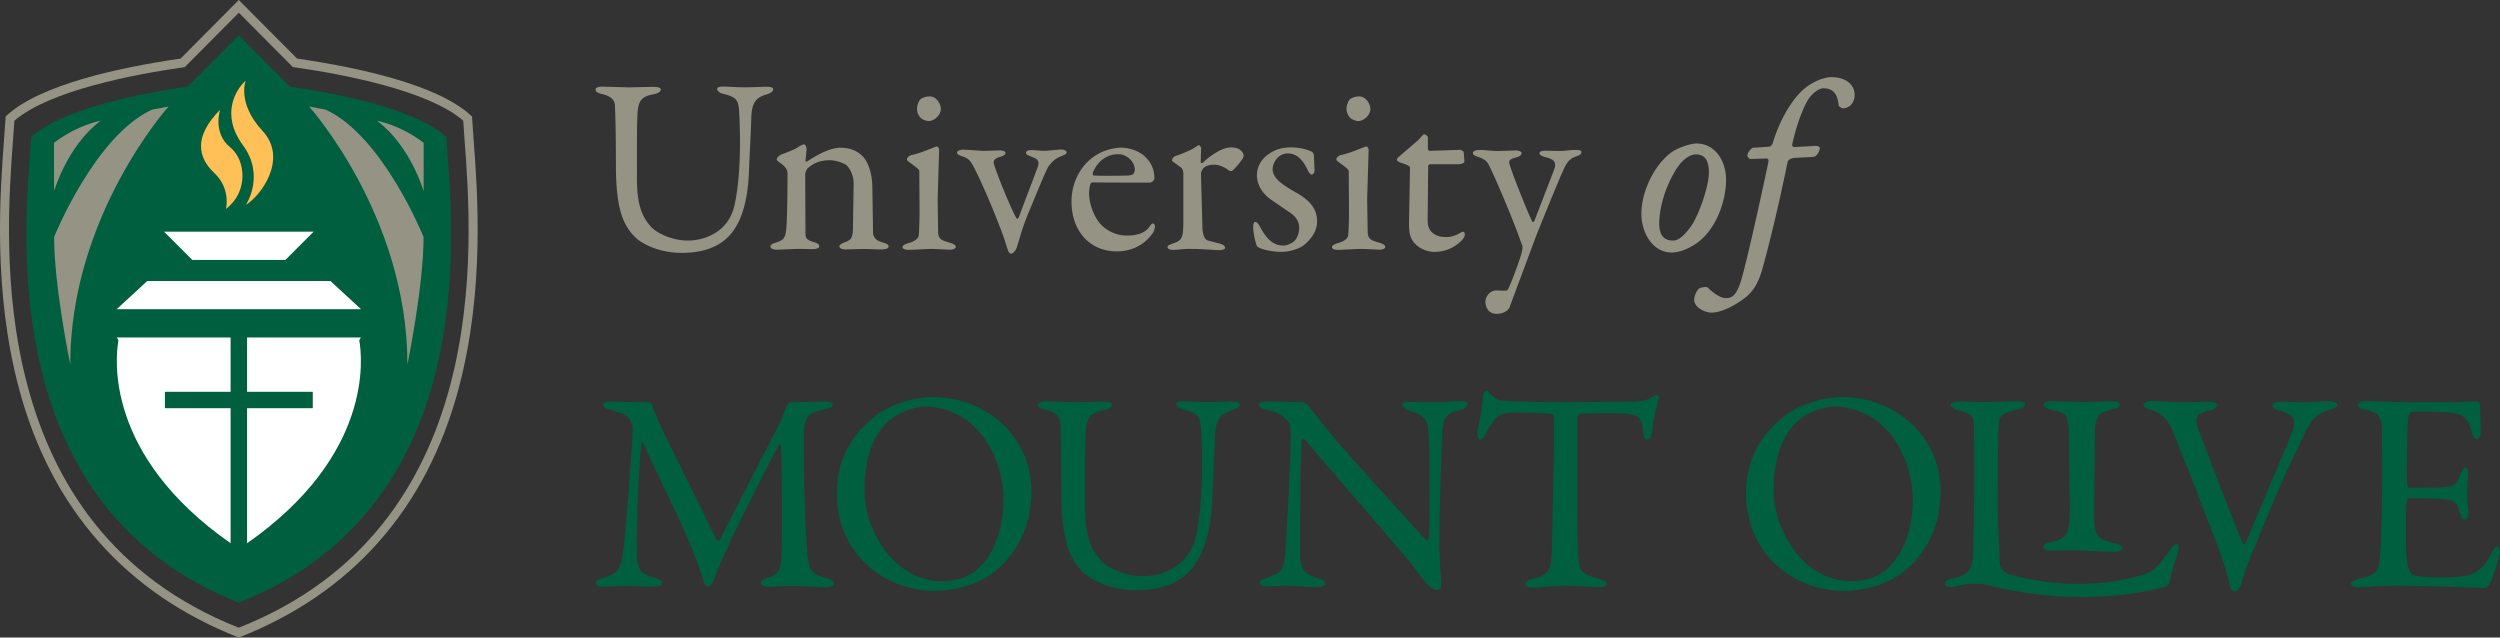
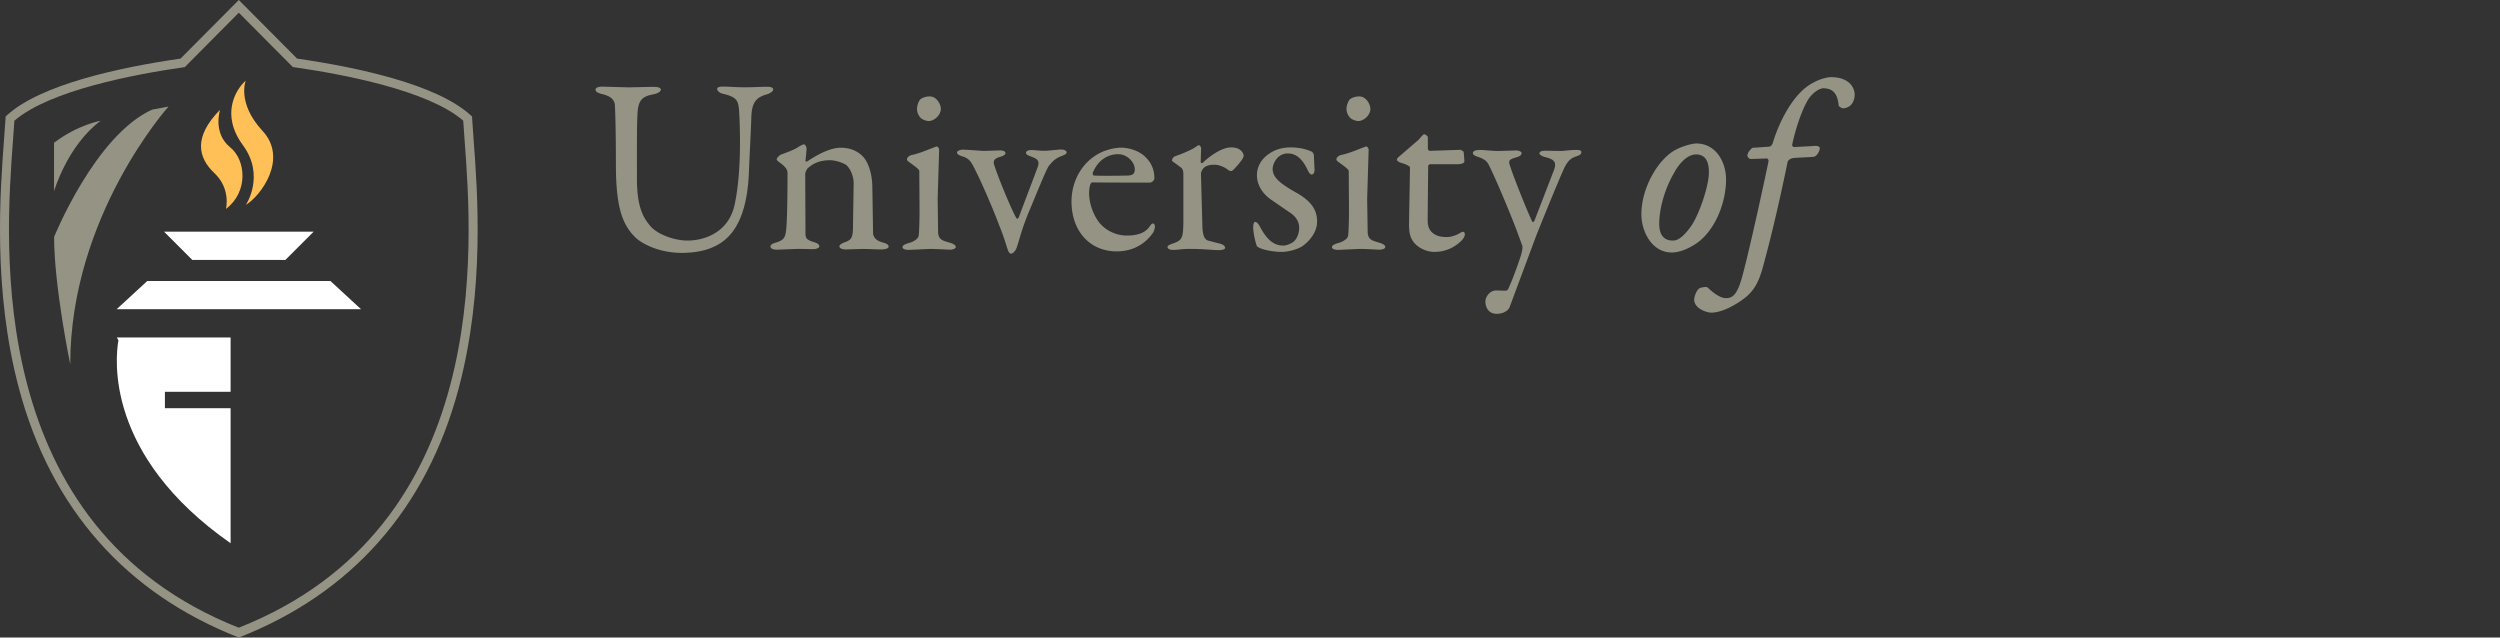
<svg xmlns="http://www.w3.org/2000/svg" viewBox="0 0 383.99 97.92">
  <rect x="0" y="0" width="383.99" height="97.92" fill="#333333" stroke="none" />
  <path d="M92.59 13.31l3.97.11 3.74-.08c.73 0 1.2.12 1.2.42s-.42.58-1.16.73c-1.39.27-2.12.66-2.35 2.2-.19 1.28-.16 5.29-.16 10.77 0 4.36.97 6.02 2.16 7.37 1.08 1.19 3.59 2.12 5.6 2.12 2.51 0 6.25-1.16 7.22-5.4.46-2.05.85-5.29.85-9.68 0-2.51-.11-4.51-.15-4.98-.12-1.47-.38-2.01-2.55-2.51-.39-.08-.81-.43-.81-.7 0-.23.23-.38.89-.38.97 0 2.05.11 3.28.11 1.59 0 2.4-.08 3.48-.08.62 0 .96.12.96.42 0 .23-.31.5-.85.7-1.66.46-2.43 1.12-2.51 3.55-.04 1.66-.27 5.94-.35 7.95-.19 6.71-2.04 10.11-4.82 11.65-1.77 1.01-3.86 1.24-5.55 1.24-3.47 0-6.06-1.43-6.99-2.28-2.16-2.04-3.09-4.86-3.09-11.34 0-5.55-.12-8.64-.16-9.14-.08-.73-.62-1.35-2.08-1.66-.46-.12-.89-.31-.89-.66 0-.31.5-.46 1.12-.46h0zm27.39 10.42c.66-.23 2.05-.74 2.59-1.12.38-.24.73-.43.93-.43s.38.43.38.58c0 .66-.15 1.58-.15 1.93 0 .19.19.12.23.12 1.54-1.04 3.55-2.12 5.17-2.12 1.89 0 2.97.85 3.51 1.46.85 1.01 1.35 2.78 1.35 4.71l.11 7.02c.08.57.46 1.08 1.43 1.35.73.19.96.39.96.66s-.54.42-1.15.42c-.89 0-1.78-.07-2.86-.07l-2.66.07c-.35 0-.89-.15-.89-.46 0-.27.43-.51.89-.66.93-.35 1.12-.66 1.19-1.93l.11-7.06c0-1.39-.69-2.51-1.15-2.86-.43-.3-1.58-.73-2.47-.73-1.7 0-2.7.58-3.43 1.23-.12.12-.39.58-.39.93l.04 9.26c.04.54.19.85 1.43 1.2.39.12.7.35.7.58 0 .27-.43.46-.96.46-.46 0-1.54-.04-2.35-.04l-3.2.12c-.58 0-1-.16-1-.5 0-.27.38-.47.81-.58 1.27-.39 1.5-.77 1.62-2.16.12-1.15.19-4.51.19-8.45 0-.43-.07-.81-.93-1.5-.5-.35-.73-.54-.73-.66 0-.27.43-.66.69-.77h-.01zm19.64 14.65c-.62 0-1-.15-1-.42 0-.24.27-.42.93-.62.88-.23 1.46-.7 1.54-1.07.11-.54.15-2.86.15-3.98l-.04-6.02c-.04-.27-.46-.58-1.58-1.39-.23-.16-.31-.27-.31-.42 0-.27.35-.58.77-.66 1.43-.3 3.24-1.16 3.82-1.31.15 0 .35.39.35.42l-.23 7.64.07 5.13c.04 1.24.89 1.31 1.86 1.62.62.19.85.39.85.66 0 .23-.46.39-.89.39-.27 0-2.2-.12-3.01-.12l-3.28.15h0zm4.89-21.68c0 1.04-1.08 1.89-1.85 1.89-.27 0-.89-.15-1.24-.47-.31-.35-.57-.77-.57-1.42 0-.35.15-.96.46-1.39.38-.35.97-.5 1.5-.5 1.04 0 1.7 1.2 1.7 1.89h0zm3.44 6.29c.7 0 2.78.19 3.2.19l2.39-.08c.58 0 .89.15.89.42s-.35.43-.85.58c-1.12.31-1 .85-.85 1.31 1.12 3.32 3.17 7.91 3.43 8.14.08.12.23 0 .31-.15l2.93-7.76c.31-1-.04-1.24-1.19-1.66-.31-.11-.62-.27-.62-.5s.27-.43.77-.43c.77 0 1.12.11 2.08.11.7 0 1.89-.19 2.62-.19.39 0 .77.19.77.43s-.23.35-.81.58c-.93.35-1.35.81-1.93 1.51-.54.85-2.01 4.59-3.16 7.29-1.08 2.74-1.08 3.12-1.74 5.17-.2.62-.62 1.01-.93 1.01-.15 0-.39-.27-.5-.7-.43-1.27-.5-1.7-1.39-3.93-.93-2.47-2.97-7.21-4.02-9.07-.27-.5-.66-1.01-1.62-1.27-.58-.19-.73-.35-.73-.58 0-.27.58-.43.93-.43h.02zm28.01 1.16c.85.81 1.35 1.89 1.35 3.24 0 .23-.31.66-.73.66s-7.02 0-8.8-.04c-.12 0-.27.19-.31.3-.11.31-.19.97-.19 1.35 0 1.51.62 3.28 1.47 4.4.85 1.16 2.47 2.12 4.32 2.12 1.7 0 2.85-.43 3.51-1.39.15-.23.34-.46.5-.46.23 0 .31.27.31.46 0 .3-.16.73-.27.93-1.35 1.97-3.39 2.89-5.59 2.89-4.17 0-6.95-3.16-6.95-7.68 0-3.08 1.62-6.17 4.63-7.56 1-.46 2.28-.69 2.93-.69 1.35 0 2.86.5 3.82 1.46h0zm-8.11 2.39c-.07.19.08.43.16.43 1.01.04 3.05.04 4.98 0 .92 0 1.31-.2 1.31-.97 0-1.08-1.16-2.32-2.55-2.32-1.74 0-3.2 1.08-3.9 2.86zm12.66-2.55c1.27-.43 2.47-1 2.86-1.23.46-.31.65-.46.77-.46.16 0 .35.35.35.46l-.07 2.12c0 .16.19.19.27.16 1.51-1.43 3.2-2.4 4.4-2.4 1.58 0 1.93.96 1.93 1.31 0 .08-.11.35-.23.54-.43.62-1.35 1.66-1.58 1.77-.08.04-.42-.04-.54-.12-.42-.39-1.35-.84-2.12-.84-.65 0-1.31.11-1.7.54-.27.31-.39.66-.39.85l.23 8.33c.07 1.12.31 1.85 1.01 1.97l1.77.46c.62.19.7.47.7.62 0 .19-.35.35-.93.35-.97 0-2.32-.19-4.55-.19-1.16 0-1.62.15-2.55.15-.43 0-.81-.15-.81-.46 0-.23.46-.38.77-.5 1.5-.5 1.62-.89 1.66-3.2v-7.37c0-.39 0-.89-.43-1.16-.93-.73-1.31-.89-1.31-1.04 0-.12.08-.5.5-.66h-.01zm19.75-1.11c.42.08 1.16.38 1.23.42.08.04.31.31.31.54l.11 2.28c0 .35-.16.69-.46.69-.16 0-.39-.23-.58-.66-.85-1.81-1.81-2.58-3.09-2.58-1.58 0-2.31 1.58-2.31 2.39 0 1.31 1.23 2.31 3.82 3.74 2.16 1.27 3.01 2.58 3.01 4.32s-1.28 3.09-2.24 3.78c-.7.46-2.05.89-3.24.89s-3.09-.31-3.75-.85c-.11-.2-.58-1.82-.58-2.94 0-.43.08-.81.31-.81.31 0 .58.46.81.89 1.08 1.97 2.12 2.74 3.51 2.74.5 0 1.12-.27 1.54-.57.58-.46.89-1.39.89-2.13 0-1.04-.54-1.85-1.74-2.58l-2.35-1.62c-1.16-.73-2.4-2.09-2.4-3.9 0-1.31.66-2.59 2.13-3.47.74-.47 1.77-.81 3.09-.81.74 0 1.55.12 1.97.23h.01zm5.32 15.5c-.61 0-1-.15-1-.42 0-.24.27-.42.93-.62.88-.23 1.46-.7 1.54-1.07.11-.54.15-2.86.15-3.98l-.04-6.02c-.04-.27-.46-.58-1.58-1.39-.23-.16-.31-.27-.31-.42 0-.27.35-.58.77-.66 1.43-.3 3.24-1.16 3.83-1.31.15 0 .35.39.35.42l-.23 7.64.08 5.13c.04 1.24.89 1.31 1.85 1.62.62.19.85.39.85.66 0 .23-.47.39-.89.39-.27 0-2.2-.12-3.01-.12l-3.28.15h-.01zm4.91-21.68c0 1.04-1.08 1.89-1.85 1.89-.27 0-.89-.15-1.24-.47-.31-.35-.58-.77-.58-1.42 0-.35.15-.96.46-1.39.38-.35.97-.5 1.5-.5 1.04 0 1.7 1.2 1.7 1.89h.01zm13.88 6.33s.43.19.43.31c0-.12.12.96.12 1.46 0 .35-.74.42-1.01.42h-4.21c-.19 0-.34.2-.34.27l-.08 8.3c0 .96.23 1.47.66 1.89.73.66 1.54.73 2.35.73.5 0 1.31-.23 1.89-.58.35-.2.43-.23.58-.23.04 0 .23.07.23.42 0 .31-.27.7-.54.97-1.04 1-2.39 1.7-4.13 1.7-1.59 0-2.94-.97-3.4-1.82-.42-.66-.5-1.47-.5-2.55l.15-8.57c0-.27-.69-.54-1.46-.77-.31-.11-.55-.31-.55-.42 0-.16.12-.31.24-.43l3.09-2.66c.46-.54.73-.85.88-.85.2 0 .54.35.54.43v1.81c0 .11.16.31.31.31l4.74-.16v.02zm2.78 0c.96 0 1.89.16 3.01.16l2.7-.08c.3 0 .85.12.85.42 0 .27-.27.5-.89.66-1.08.31-1.2.5-.81 1.5.58 1.85 3.05 7.91 3.36 8.37.04.08.19.08.31-.15l3.05-7.91c.35-1.08.03-1.54-1.47-1.89-.47-.12-.81-.39-.81-.54 0-.35.5-.42.97-.42l2.27.04c.54 0 1.43-.16 2.43-.16.5 0 .77.08.77.35 0 .35-.38.51-.85.66-.81.27-1.31.74-1.89 2.01-1.28 2.9-3.36 8.06-4.25 10.3l-4.01 10.77c-.15.5-.88 1.08-2.01 1.08-1.31 0-1.73-1.08-1.73-1.89 0-.66.62-1.7 1.7-1.7.19 0 1 .04 1.39.04.35 0 .43-.27.58-.65.34-.62 1.58-4.01 1.85-4.98.11-.54.27-1.04.11-1.39l-.58-1.58c-.81-2.27-3.2-8.02-4.39-10.45-.35-.7-.54-1.08-1.81-1.51-.54-.19-.77-.34-.77-.57 0-.16.12-.47.93-.47v-.02zm37.97 4.48c0 3.63-1.7 7.91-4.56 9.88-1.16.77-2.51 1.39-3.78 1.39-3.12 0-4.71-3.32-4.67-5.98.04-3.59 2.08-7.48 4.47-9.29 1.23-.93 3.24-1.47 3.97-1.47 2.97 0 4.56 2.81 4.56 5.48h.01zm-7.8-1.28c-1.81 2.97-2.47 6.17-2.47 8.1 0 1.5.5 2.62 2.12 2.62.69 0 1.5-.46 2.74-2.16 1.27-1.81 2.77-6.21 2.77-8.33 0-1.35-.35-2.74-1.97-2.74-.77 0-1.93.46-3.21 2.51h.02zm21.23-3.82c.84-.04.96.16.96.39 0 .35-.43 1.2-.89 1.27-.47.08-2.24.12-3.05.19-.19 0-.89.16-1 .62-1.77 8.57-3.01 13.23-3.78 16.09-.81 2.93-1.7 4.2-3.94 5.59-1.74 1.08-3.08 1.46-4.01 1.46-.73 0-2.62-.65-2.62-2 .04-.66.43-1.51.81-1.74.19-.11 1.08-.31 1.27-.11.89.89 2.01 1.62 2.74 1.62.97 0 1.77-.27 2.62-3.55 1.16-4.25 3.67-15.9 3.97-17.44.04-.19-.07-.46-.27-.46l-2.5.08c-.16 0-.47-.31-.47-.5 0-.54.7-1.23.85-1.23.31 0 1.81-.12 2.47-.16.27 0 .5-.35.54-.46 1.04-3.43 3.05-7.33 5.67-9.03 1.39-.89 2.7-1.19 3.32-1.19 2.51 0 3.63 1.35 3.63 2.74 0 .35-.12 1.2-.77 1.7a1.98 1.98 0 0 1-1 .35c-.15 0-.66-.23-.69-.46-.16-1.66-.78-2.62-2.36-2.62-.42 0-1.39.42-2.2 1.54-.74 1.08-1.89 3.86-2.59 7.18-.03.15.24.31.28.31l3.01-.16v-.02z" fill="#959484" />
-   <path d="M93.87 61.7l5.88.09c.09 0 .44.35.48.57.53 1.62.79 2.1 1.67 3.99l8.15 16.53c.09.13.35.26.44.13l9.29-18.06c.04-.17.74-1.66 1.01-2.54.05-.22.4-.61.48-.61l5.52-.13c.57 0 1.14.09 1.14.48 0 .31-.35.57-1.14.7-.7.13-1.31.31-1.97.57-.66.27-1.36 1.1-1.36 3.38 0 12.19.48 17.75.62 18.98.26 1.97.75 2.41 2.85 3.02.79.18 1.19.53 1.19.84 0 .34-.62.57-1.27.57-.48 0-3.86-.22-5.48-.22-.83 0-2.28.13-3.33.13-.48 0-1.18-.18-1.18-.61 0-.4.53-.62 1.14-.79 1.8-.53 1.89-1.53 2.02-3.16.17-1.97.09-14.69-.05-16.92 0-.31-.17-.57-.44-.13-.48.83-5.4 10.48-7.1 14.07-1.05 2.28-2.06 4.56-2.72 6.27-.48 1.27-.7 1.23-1.01 1.23-.26 0-.53-.35-.66-.83-.31-1.1-.79-2.54-1.62-4.65-2.37-5.79-5.96-12.71-7.58-16.44-.13-.3-.27-.35-.31.13-.35 1.84-.83 12.89-.7 16.92.09 2.24.44 2.85 2.67 3.55.96.26 1.18.44 1.18.83 0 .35-.48.52-1.18.52-1.4 0-3.24-.13-4.38-.13-1.05 0-2.41.13-3.51.13-.66 0-1.14-.13-1.14-.61 0-.18.31-.48.88-.62 2.72-.79 2.98-1.53 3.33-4.03.44-3.03 1.4-15.65 1.49-18.94 0-.35-.09-2.02-1.97-2.54-.75-.22-1.32-.4-1.89-.53-.31-.09-.7-.39-.7-.7 0-.44.3-.44 1.27-.44h0zm64.56 13.81c0 6.14-3.03 10.43-6.22 12.71-2.76 1.93-6.4 2.54-8.64 2.54-4.47 0-8.72-1.93-11.4-5-2.32-2.59-3.64-6.14-3.64-9.91 0-5.39 2.37-9.12 5.7-11.79 2.15-1.76 5.92-3.07 8.99-3.07 8.42 0 15.21 6.18 15.21 14.51h0zM136.2 64.94c-1.93 1.89-3.42 5.17-3.42 10.3 0 6.54 4.82 14.03 11.83 14.03 3.64 0 5.31-1.58 5.79-2.11 1.75-1.58 3.73-5.13 3.73-10.35 0-4.78-2.06-9.38-5.3-12.01-1.8-1.45-4.56-2.37-6.57-2.37-1.84 0-4.52.96-6.05 2.5h0zm24.5-3.29l4.52.13 4.25-.09c.83 0 1.36.13 1.36.48s-.48.66-1.31.83c-1.58.31-2.41.75-2.68 2.5-.22 1.45-.18 6-.18 12.23 0 4.96 1.1 6.84 2.46 8.37 1.23 1.36 4.08 2.41 6.36 2.41 2.85 0 7.1-1.32 8.2-6.14.52-2.32.96-6.01.96-11 0-2.85-.13-5.13-.17-5.66-.13-1.67-.44-2.28-2.89-2.85-.44-.08-.92-.48-.92-.79 0-.26.26-.44 1.01-.44 1.09 0 2.32.13 3.72.13 1.8 0 2.72-.09 3.95-.09.7 0 1.09.13 1.09.48 0 .27-.35.57-.96.79-1.88.53-2.76 1.27-2.85 4.04-.04 1.88-.31 6.75-.39 9.03-.22 7.63-2.32 11.49-5.48 13.24-2.02 1.14-4.38 1.4-6.31 1.4-3.94 0-6.88-1.63-7.93-2.59-2.46-2.32-3.51-5.52-3.51-12.89 0-6.32-.13-9.82-.18-10.39-.08-.84-.7-1.54-2.37-1.89-.53-.13-1.01-.35-1.01-.75 0-.35.57-.52 1.27-.52v.03zm34.02 0l5.35.13c.26 0 .65.3.92.57l3.46 4.34c1.98 2.5 11.62 13.02 14.56 16.22.26.26.44-.18.44-.31.22-1.4.09-6.13.09-12.45 0-1.49-.09-3.03-.22-4.38-.04-.92-.35-1.97-2.76-2.67-.88-.27-1.18-.62-1.18-.97 0-.31.62-.39 1.14-.39l3.77.04c1.58 0 2.98-.18 4.12-.18.75 0 1.01.13 1.01.48 0 .26-.26.66-1.05.88-1.89.44-2.68.84-2.81 3.2-.09 1.58-.48 10.21-.48 17.75 0 1.84.31 5.13.31 5.83 0 .44-.22.92-.61.92-.62 0-1.58-.88-1.97-1.4-.75-.92-1.54-2.06-2.72-3.51l-15.65-18.19c-.18-.22-.48-.13-.48.08-.05 1.19-.18 2.41-.22 5.83l-.04 12.06c.17 2.02.66 2.67 2.76 3.29.92.22 1.1.53 1.1.79 0 .44-.57.57-1.4.57-1.27 0-3.11-.22-4.69-.22-.96 0-2.1.09-2.85.09-.62 0-1.14-.05-1.14-.48 0-.35.44-.62.88-.75 2.06-.7 2.89-.87 3.07-4.12.22-3.55.83-14.07.83-17.71 0-1.58-.22-1.98-.3-2.1-1.23-1.45-1.71-1.49-3.68-2.02-.48-.13-.96-.35-.96-.7s.44-.52 1.45-.52h-.05zm56.19.05c1.58-.09 2.37-.35 2.98-.79.31-.17.44-.26.61-.26.22 0 .39.4.18 1.01-.44 1.36-.7 2.76-.97 5.04-.05.39-.39.83-.75.83-.3 0-.48-.31-.61-1.41-.26-2.27-.83-2.5-3.55-2.63-.74-.05-5.61-.05-6.14.09-.22.05-.39.48-.39.57v10.74c0 5.08 0 9.25.18 10.87.22 1.97.44 2.5 3.15 3.11.57.13 1.19.48 1.19.79 0 .48-.79.53-1.23.53-.35 0-3.07-.22-5-.22-2.19 0-4.42.31-5 .31-.87 0-1.31-.26-1.31-.52 0-.31.44-.66.83-.75 3.07-.7 3.16-1.44 3.29-4.73l.31-14.91v-5.22c0-.35-.22-.57-.35-.57-.88-.13-4.73-.22-5.44-.22-1.67 0-2.59.26-3.25 1.01-.17.13-.7.83-1.45 2.28-.39.92-.66.88-.83.88-.26 0-.44-.57-.44-1.01 0-.83.83-3.25.83-5.83 0-.26.39-.7.66-.7.22 0 .22.31.71.7.13.13.83.79 1.49.83 1.14.13 4.65.26 10.26.26l10.04-.09h0zm47.17 13.81c0 6.14-3.02 10.43-6.23 12.71-2.76 1.93-6.4 2.54-8.63 2.54-4.47 0-8.73-1.93-11.4-5-2.32-2.59-3.64-6.14-3.64-9.91 0-5.39 2.37-9.12 5.7-11.79 2.14-1.76 5.92-3.07 8.99-3.07 8.41 0 15.21 6.18 15.21 14.51h0zm-22.23-10.57c-1.93 1.89-3.42 5.17-3.42 10.3 0 6.54 4.82 14.03 11.84 14.03 3.64 0 5.3-1.58 5.79-2.11 1.75-1.58 3.73-5.13 3.73-10.35 0-4.78-2.06-9.38-5.3-12.01-1.8-1.45-4.56-2.37-6.58-2.37-1.84 0-4.52.96-6.05 2.5h-.01zm54.66-3.37l4.61.22 4.34-.09c.57 0 1.05.21 1.05.52s-.22.65-1.05.79c-2.33.44-2.24 1.4-2.06 2.1.74 2.28 5.48 14.56 7.06 18.32.09.09.31.35.44.05.35-.92 5.13-12.19 7.1-16.92 1.05-2.46-.13-2.98-2.02-3.55-.61-.17-.96-.52-.96-.79 0-.31.57-.52 1.27-.52 1.01 0 2.02.09 3.51.09 1.27 0 3.02-.18 3.94-.18.61 0 1.27.18 1.27.57 0 .35-.53.62-1.14.75-1.93.48-2.89 1.53-3.81 3.46-2.02 4.39-3.11 6.27-5.79 12.89-2.54 6.18-3.11 7.28-4.12 10.61-.17.48-.48.97-.92.97-.26 0-.61-.31-.7-.79-.26-1.27-1-3.95-2.27-7.15-1.49-3.99-5.66-14.6-6.31-16.18-.88-2.19-1.8-3.29-3.73-3.86-.53-.17-1.01-.35-1.01-.74 0-.35.66-.57 1.31-.57h0zm46.01.22l4.03-.13c.13-.04.35.26.39.48l.09 4.17c0 .62-.27 1.14-.66 1.14s-.61-.62-.7-1.05c-.57-2.32-1.53-2.76-2.94-2.98-1.14-.17-4.29-.26-6.22-.17-.09 0-.57.22-.66 1.22-.09 1.1-.22 9.34-.13 10 .05.17.09.44.31.44h2.85c4.12 0 4.3-.18 5.08-2.19.27-.66.53-.92.79-.92.31 0 .4.61.35.97-.09 1.22-.13 2.1-.13 3.15 0 1.18.09 1.8.13 2.67.05.79-.17 1.27-.48 1.27s-.62-.48-.75-.97c-.61-2.02-.79-2.15-3.46-2.28-1.4-.09-3.16-.09-4.34-.09-.17 0-.39.31-.39.39-.18.92-.14 5-.14 6.88 0 1.27.18 2.93.44 3.64.18.53.53.88.83.96.74.14 2.24.31 3.99.31.53 0 3.2-.04 4.16-.31 1.4-.35 2.58-1.18 3.64-3.24.48-.97.74-1.23 1.01-1.23.3 0 .44.7.35 1.18-.05.35-1.27 4.3-1.58 4.69-.14.17-.53.53-.75.53-.48 0-7.1-.35-14.25-.35-2.32 0-3.29.22-4.95.22-.83 0-1.31-.09-1.31-.57 0-.31.53-.53 1.23-.71 2.19-.53 3.03-.83 3.2-3.2.13-1.84.35-7.01.35-12.45l-.05-7.41c-.09-1.93-.52-2.46-2.45-2.9-.92-.22-1.27-.39-1.27-.74 0-.39.61-.61 1.22-.61 2.06 0 3.77.18 6.71.18h6.46zm-70.88 28.14c-2.89-.71-5.05.13-5.65.22-.72.11-1.27-.09-1.27-.48 0-.31.35-.66 1.05-.79 2.41-.49 3.02-1.31 3.25-3.02.08-1.1.22-8.07.22-14.42l-.05-6.22c-.05-.96-.26-1.8-2.32-2.2-.88-.17-1.23-.52-1.23-.83s.35-.52 1.32-.52c1.19 0 1.97.09 3.24.09 1.71 0 4.69-.13 5.74-.13.79 0 1.1.18 1.1.48s-.35.58-1.01.75c-2.54.57-2.85 1.05-2.93 1.71-.26 1.97-.26 6.4-.26 12.89 0 3.42.31 7.62.31 9.08 0 .87.92 1.55 1.49 1.67 0 0 10.1 3.27 20.39.09.34-.1 1.09-.27 1.75-.83s1.31-1.27 2.5-2.94c.48-.79.87-.96 1.1-.96s.35.48.17 1.18c-.7 2.15-1.01 3.07-1.36 4.73-.04.49-.87.75-1.05.75 0 0-11.41 3.46-26.48-.26l-.02-.04zm16.01-10.26c.13 2.36.35 3.2 3.2 3.77.79.13 1.14.44 1.14.75 0 .35-.66.57-1.18.57-2.23 0-5.35-.26-6.53-.26l-3.33.08c-.83 0-1.14-.3-1.14-.61s.44-.57 1.31-.74c2.19-.48 2.54-1.14 2.71-3.02l.09-1.35-.04-3.22-.14-9.6c-.13-2.02-.13-2.67-2.58-3.11-.97-.18-1.23-.49-1.23-.79 0-.35.49-.52 1.1-.52l4.78.13 4.69-.13c.7 0 1.1.18 1.1.52s-.44.62-1.14.74c-2.54.53-2.5 1.62-2.68 2.81l-.13 13.99h0zM36.68 5.42l-7.88 7.89c-7.76 1.11-19.33 3.48-24.01 7.73-.56 10.55-7.02 56.22 31.89 71.52 38.91-15.3 32.44-60.96 31.88-71.52-4.68-4.25-16.24-6.61-24.01-7.73l-7.88-7.89h.01z" fill="#005f3e" />
  <path d="M25.89 16.36s-15.1 16.8-15.1 39.6c0 0-2.48-11.94-2.48-19.56 0 0 6.27-15.57 15.05-19.56l2.54-.48h-.01zm-10.43 2.19s-3.51.6-7.16 3.38v7.44s2.04-7.01 7.16-10.82z" fill="#959484" />
  <path d="M29.53 39.92l-4.34-4.34h22.99l-4.34 4.34H29.53zm21.22 3.24l4.7 4.33H17.92l4.7-4.33h28.13zM25.33 62.71v-2.53h10.09v-8.35H17.94l.25.43c-.48 2.71-2.11 17.67 17.23 31.18V62.7H25.33h0z" fill="#fff" />
  <path d="M36.68 97.92c17.21-6.72 28.85-19.7 33.79-38.34 4.01-15.12 2.88-30.12 2.27-38.17l-.23-3.36v-.16l-.22-.19c-5.21-4.75-17.32-7.35-26.66-8.7l-8.95-9h0l-8.95 9c-9.33 1.35-21.44 3.95-26.66 8.7l-.21.19v.16l-.24 3.36c-.6 8.06-1.74 23.06 2.27 38.17C7.83 78.22 19.47 91.2 36.68 97.92zm0-1.5C-2.36 80.99.77 37.8 2 21.52l.21-2.98c5.4-4.67 18.53-7.14 25.94-8.2l.23-.03 8.3-8.36 8.3 8.35.23.03c7.41 1.06 20.55 3.53 25.94 8.2l.21 2.98c1.23 16.28 4.36 59.48-34.68 74.9h0z" fill="#959484" />
-   <path d="M48.04 62.71v-2.53H37.95v-8.35h17.48l-.25.43c.49 2.71 2.11 17.67-17.23 31.18V62.7h10.09z" fill="#fff" />
-   <path d="M47.48 16.36s15.1 16.8 15.1 39.6c0 0 2.48-11.94 2.48-19.56 0 0-6.27-15.57-15.05-19.56l-2.53-.48zm10.43 2.19s3.51.6 7.16 3.38v7.44s-2.04-7.01-7.16-10.82z" fill="#959484" />
  <path d="M33.8 16.86s-1.16 3.56 1.54 5.75c2.49 2.01 2.8 6.91-.64 9.48 0 0 .81-3.06-1.76-5.49-2.57-2.42-3.23-5.58.86-9.74zm3.96 14.62s3.02-4.47-.45-9.18-1.09-8.58.43-9.91c0 0-1.38 3.45 2.59 7.72 3.97 4.28-.28 9.99-2.57 11.36h0z" fill="#fec057" />
</svg>